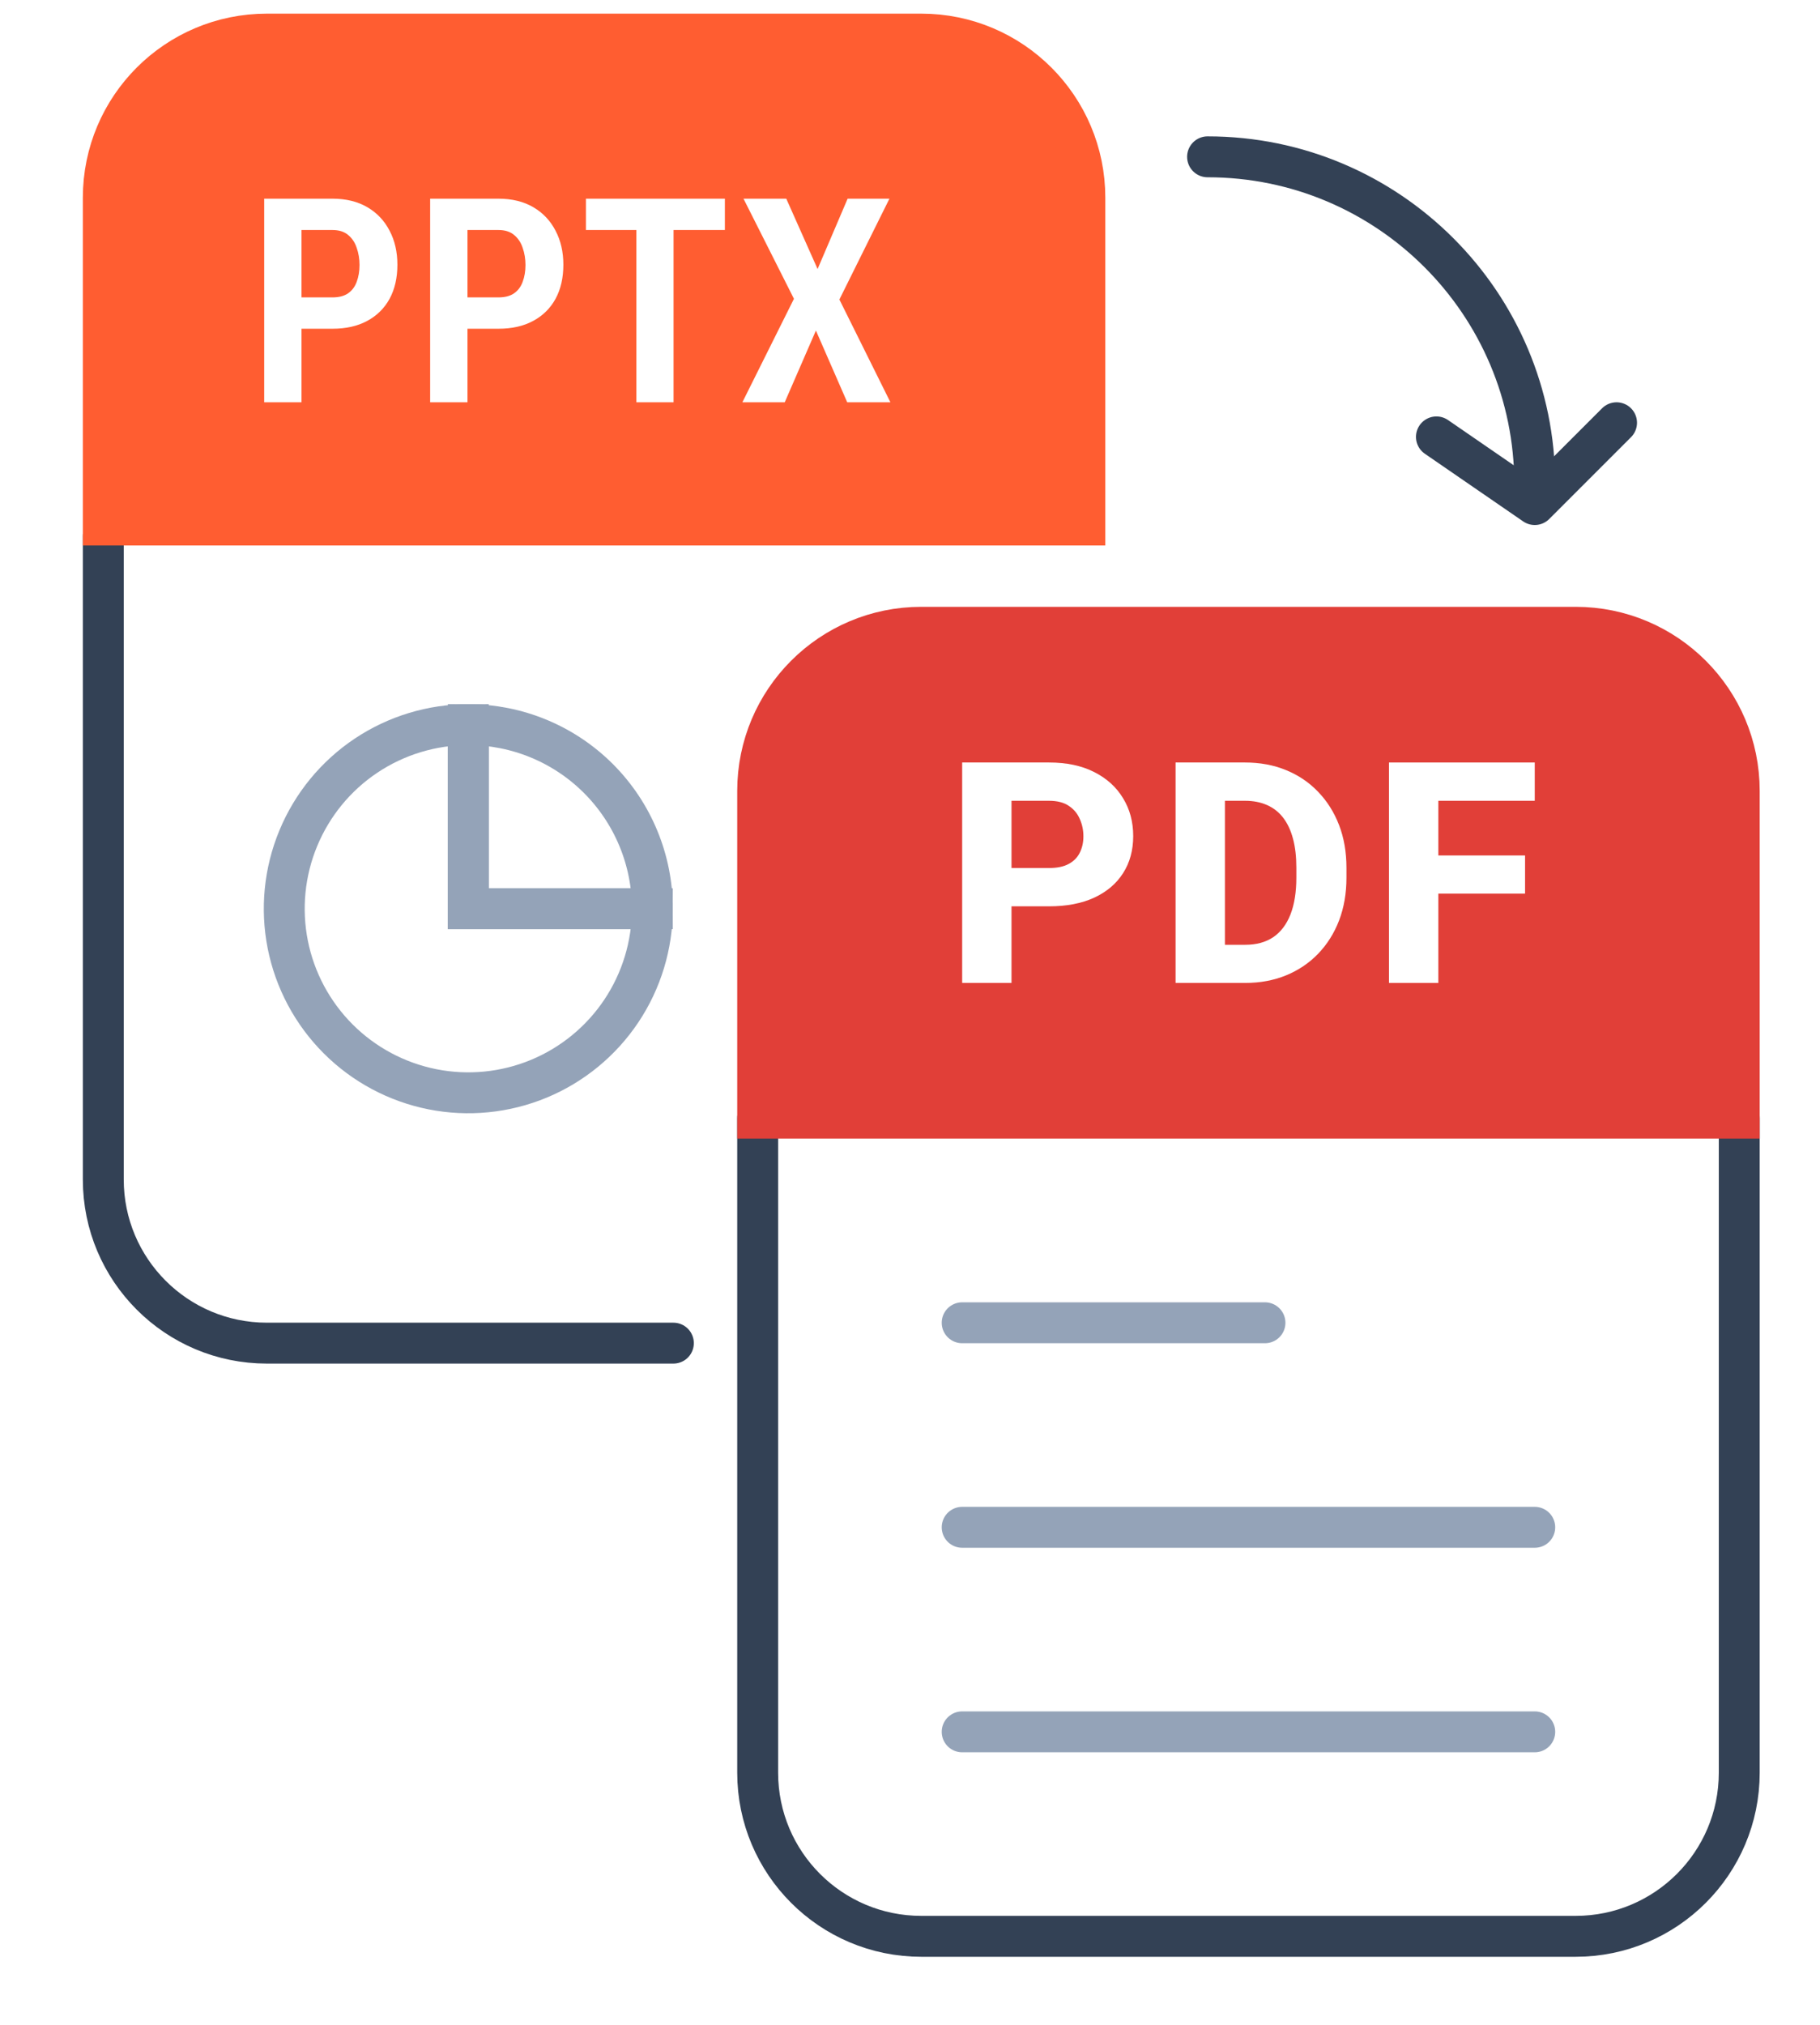
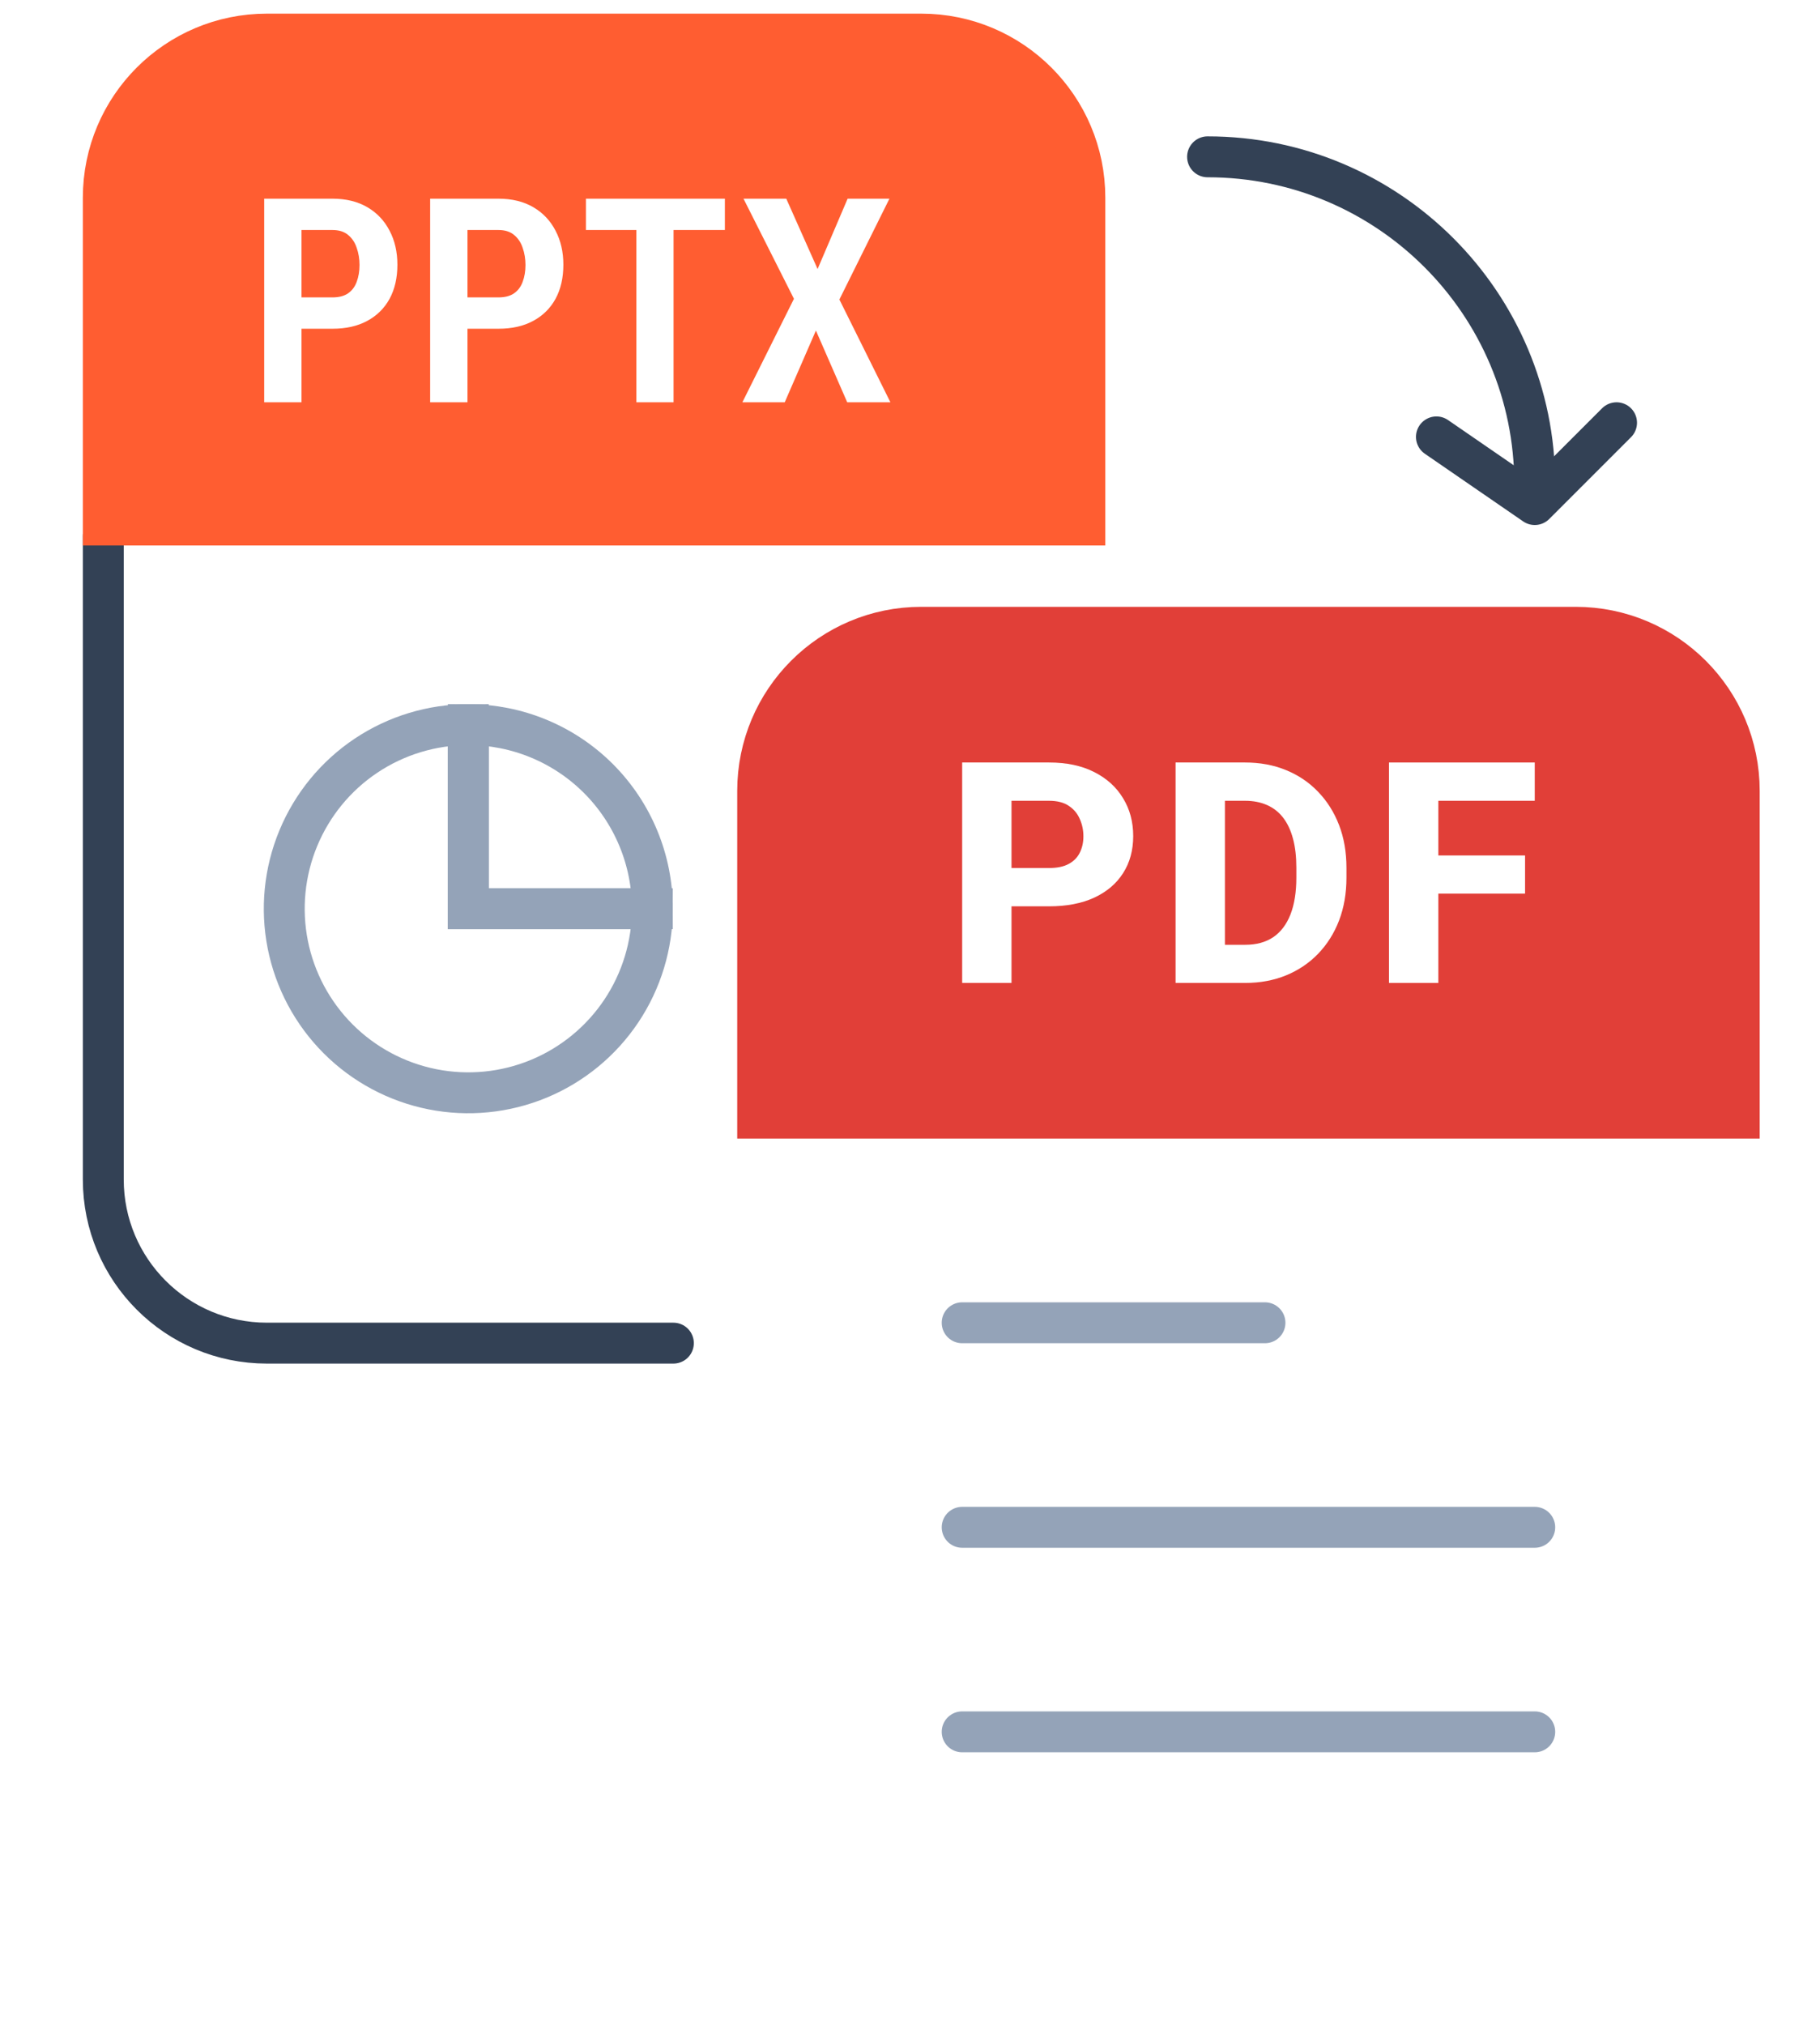
<svg xmlns="http://www.w3.org/2000/svg" width="89" height="99" viewBox="0 0 89 99" fill="none">
  <g clip-path="url(#clip0_69_4019)">
    <g filter="url(#filter0_d_69_4019)">
      <rect x="4.068" y="1.667" width="49.966" height="65" rx="10" fill="white" />
    </g>
    <path d="M31.901 44.428C31.901 46.208 31.373 47.948 30.384 49.428C29.395 50.908 27.989 52.062 26.345 52.743C24.7 53.424 22.89 53.602 21.145 53.255C19.399 52.907 17.795 52.05 16.537 50.792C15.278 49.533 14.421 47.929 14.073 46.184C13.726 44.438 13.904 42.628 14.586 40.984C15.267 39.339 16.42 37.933 17.9 36.944C19.38 35.956 21.12 35.428 22.901 35.428L22.901 44.428H31.901Z" stroke="#94A3B8" stroke-width="2" />
    <path d="M22.901 35.428C24.082 35.428 25.253 35.66 26.345 36.113C27.437 36.565 28.429 37.228 29.265 38.064C30.1 38.9 30.763 39.892 31.215 40.984C31.668 42.075 31.901 43.246 31.901 44.428L22.901 44.428L22.901 35.428Z" stroke="#94A3B8" stroke-width="2" />
    <rect x="33.705" y="65.228" width="5.59" height="7.213" fill="white" />
    <g filter="url(#filter1_d_69_4019)">
      <rect x="36.068" y="30.668" width="49.966" height="65" rx="10" fill="white" />
    </g>
    <path d="M5.051 26.205V57.667C5.051 62.086 8.632 65.667 13.051 65.667H32.929" stroke="#334155" stroke-width="2" stroke-linecap="round" />
    <path d="M5.051 9.667C5.051 5.249 8.632 1.667 13.051 1.667H45.051C49.469 1.667 53.051 5.249 53.051 9.667V25.668H5.051V9.667Z" fill="#FF5D31" stroke="#FF5D31" stroke-width="2" stroke-linecap="round" />
    <path d="M75.051 23.668C75.051 14.831 67.887 7.667 59.051 7.667" stroke="#334155" stroke-width="2" stroke-linecap="round" />
    <path d="M70.243 21.36L75.051 24.668L79.051 20.668" stroke="#334155" stroke-width="2" stroke-linecap="round" stroke-linejoin="round" />
    <path d="M16.262 16.072H14.19V14.54H16.255C16.574 14.54 16.829 14.474 17.02 14.342C17.216 14.206 17.358 14.016 17.444 13.775C17.535 13.533 17.581 13.26 17.581 12.955C17.581 12.658 17.535 12.38 17.444 12.121C17.358 11.856 17.216 11.644 17.02 11.485C16.829 11.325 16.576 11.246 16.262 11.246H14.744V19.668H12.919V9.714H16.262C16.922 9.714 17.49 9.853 17.964 10.131C18.438 10.409 18.8 10.792 19.051 11.28C19.306 11.763 19.433 12.317 19.433 12.941C19.433 13.584 19.306 14.139 19.051 14.609C18.796 15.074 18.431 15.434 17.957 15.689C17.488 15.944 16.922 16.072 16.262 16.072ZM24.378 16.072H22.306V14.54H24.371C24.69 14.54 24.945 14.474 25.136 14.342C25.332 14.206 25.474 14.016 25.56 13.775C25.651 13.533 25.697 13.26 25.697 12.955C25.697 12.658 25.651 12.38 25.56 12.121C25.474 11.856 25.332 11.644 25.136 11.485C24.945 11.325 24.692 11.246 24.378 11.246H22.86V19.668H21.035V9.714H24.378C25.038 9.714 25.606 9.853 26.08 10.131C26.554 10.409 26.916 10.792 27.167 11.28C27.422 11.763 27.549 12.317 27.549 12.941C27.549 13.584 27.422 14.139 27.167 14.609C26.912 15.074 26.547 15.434 26.073 15.689C25.604 15.944 25.038 16.072 24.378 16.072ZM32.938 9.714V19.668H31.12V9.714H32.938ZM35.447 9.714V11.246H28.652V9.714H35.447ZM38.45 9.714L39.981 13.153L41.45 9.714H43.494L41.047 14.643L43.542 19.668H41.43L39.899 16.161L38.374 19.668H36.303L38.825 14.609L36.358 9.714H38.45Z" fill="white" />
-     <path d="M37.051 54.667L37.051 86.668C37.051 91.086 40.632 94.668 45.051 94.668L77.051 94.668C81.469 94.668 85.051 91.086 85.051 86.668L85.051 54.667" stroke="#334155" stroke-width="2" stroke-linecap="round" />
    <path d="M85.051 54.667L37.051 54.667L37.051 38.667C37.051 34.249 40.632 30.668 45.051 30.668L77.051 30.668C81.469 30.668 85.051 34.249 85.051 38.667L85.051 54.667Z" fill="#E13F38" stroke="#E13F38" stroke-width="2" stroke-linecap="round" />
    <path d="M47.051 64.671H61.858" stroke="#94A3B8" stroke-width="2" stroke-linecap="round" />
    <path d="M47.051 74.671H75.051" stroke="#94A3B8" stroke-width="2" stroke-linecap="round" />
    <path d="M47.051 84.671H75.051" stroke="#94A3B8" stroke-width="2" stroke-linecap="round" />
    <path d="M51.299 44.311L48.59 44.311L48.59 42.438L51.299 42.438C51.699 42.438 52.02 42.371 52.261 42.238C52.508 42.105 52.688 41.922 52.802 41.69C52.92 41.453 52.98 41.187 52.98 40.891C52.98 40.585 52.92 40.301 52.802 40.04C52.688 39.773 52.508 39.559 52.261 39.396C52.02 39.233 51.699 39.151 51.299 39.151L49.464 39.151L49.464 48.056L47.051 48.056L47.051 37.279L51.299 37.279C52.158 37.279 52.893 37.434 53.505 37.745C54.122 38.056 54.593 38.483 54.919 39.026C55.249 39.563 55.415 40.18 55.415 40.876C55.415 41.572 55.249 42.176 54.919 42.69C54.593 43.203 54.122 43.602 53.505 43.889C52.893 44.17 52.158 44.311 51.299 44.311Z" fill="white" />
    <path d="M60.899 48.056L58.53 48.056L58.545 46.191L60.899 46.191C61.437 46.191 61.891 46.067 62.261 45.821C62.631 45.569 62.912 45.199 63.105 44.71C63.297 44.217 63.393 43.617 63.393 42.912L63.393 42.416C63.393 41.883 63.339 41.414 63.23 41.009C63.122 40.6 62.962 40.257 62.749 39.98C62.537 39.704 62.273 39.497 61.957 39.359C61.646 39.221 61.289 39.151 60.884 39.151L58.486 39.151L58.486 37.279L60.884 37.279C61.614 37.279 62.281 37.402 62.883 37.649C63.489 37.896 64.013 38.248 64.452 38.707C64.896 39.166 65.239 39.709 65.481 40.336C65.722 40.962 65.843 41.661 65.843 42.431L65.843 42.912C65.843 43.676 65.722 44.375 65.481 45.006C65.239 45.633 64.896 46.176 64.452 46.635C64.013 47.089 63.492 47.439 62.89 47.686C62.288 47.932 61.624 48.056 60.899 48.056ZM59.9 37.279L59.9 48.056L57.487 48.056L57.487 37.279L59.9 37.279Z" fill="white" />
    <path d="M70.336 37.279L70.336 48.056L67.923 48.056L67.923 37.279L70.336 37.279ZM74.577 41.824L74.577 43.689L69.662 43.689L69.662 41.824L74.577 41.824ZM75.051 37.279L75.051 39.151L69.662 39.151L69.662 37.279L75.051 37.279Z" fill="white" />
  </g>
  <defs>
    <filter id="filter0_d_69_4019" x="2.068" y="1.667" width="51.966" height="67" filterUnits="userSpaceOnUse" color-interpolation-filters="sRGB">
      <feFlood flood-opacity="0" result="BackgroundImageFix" />
      <feColorMatrix in="SourceAlpha" type="matrix" values="0 0 0 0 0 0 0 0 0 0 0 0 0 0 0 0 0 0 127 0" result="hardAlpha" />
      <feOffset dx="-2" dy="2" />
      <feComposite in2="hardAlpha" operator="out" />
      <feColorMatrix type="matrix" values="0 0 0 0 0 0 0 0 0 0 0 0 0 0 0 0 0 0 0.12 0" />
      <feBlend mode="normal" in2="BackgroundImageFix" result="effect1_dropShadow_69_4019" />
      <feBlend mode="normal" in="SourceGraphic" in2="effect1_dropShadow_69_4019" result="shape" />
    </filter>
    <filter id="filter1_d_69_4019" x="34.068" y="30.668" width="51.966" height="67" filterUnits="userSpaceOnUse" color-interpolation-filters="sRGB">
      <feFlood flood-opacity="0" result="BackgroundImageFix" />
      <feColorMatrix in="SourceAlpha" type="matrix" values="0 0 0 0 0 0 0 0 0 0 0 0 0 0 0 0 0 0 127 0" result="hardAlpha" />
      <feOffset dx="-2" dy="2" />
      <feComposite in2="hardAlpha" operator="out" />
      <feColorMatrix type="matrix" values="0 0 0 0 0 0 0 0 0 0 0 0 0 0 0 0 0 0 0.12 0" />
      <feBlend mode="normal" in2="BackgroundImageFix" result="effect1_dropShadow_69_4019" />
      <feBlend mode="normal" in="SourceGraphic" in2="effect1_dropShadow_69_4019" result="shape" />
    </filter>
    <clipPath id="clip0_69_4019">
      <rect width="88" height="98" fill="white" transform="translate(0.051 0.167)" />
    </clipPath>
  </defs>
</svg>